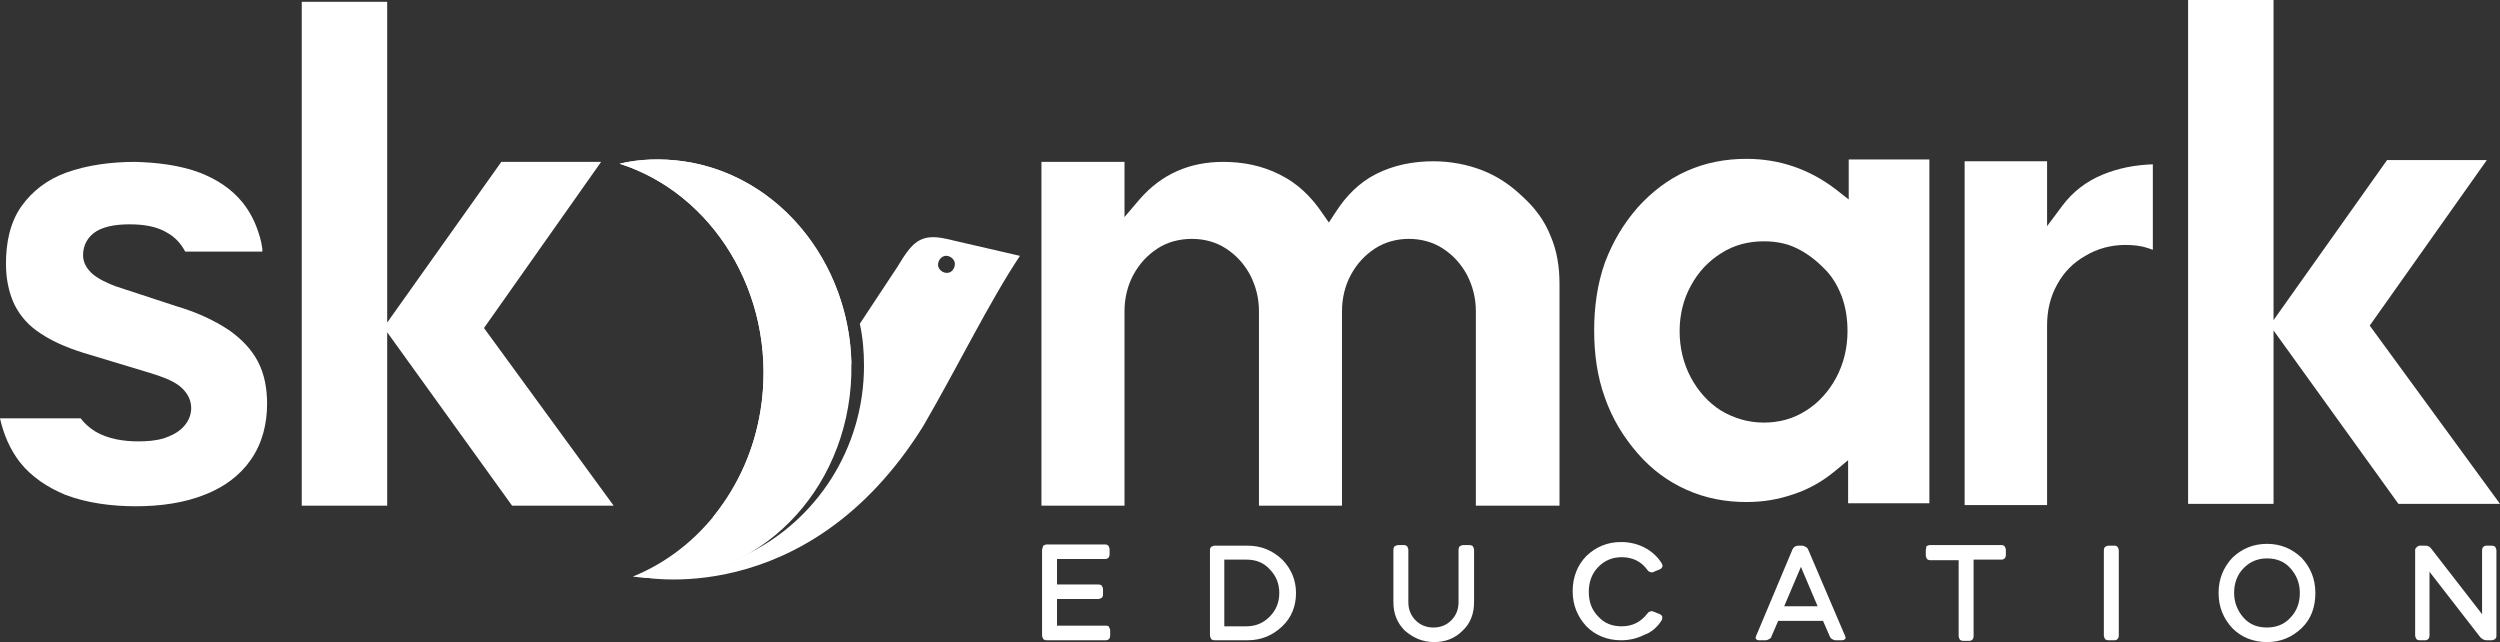
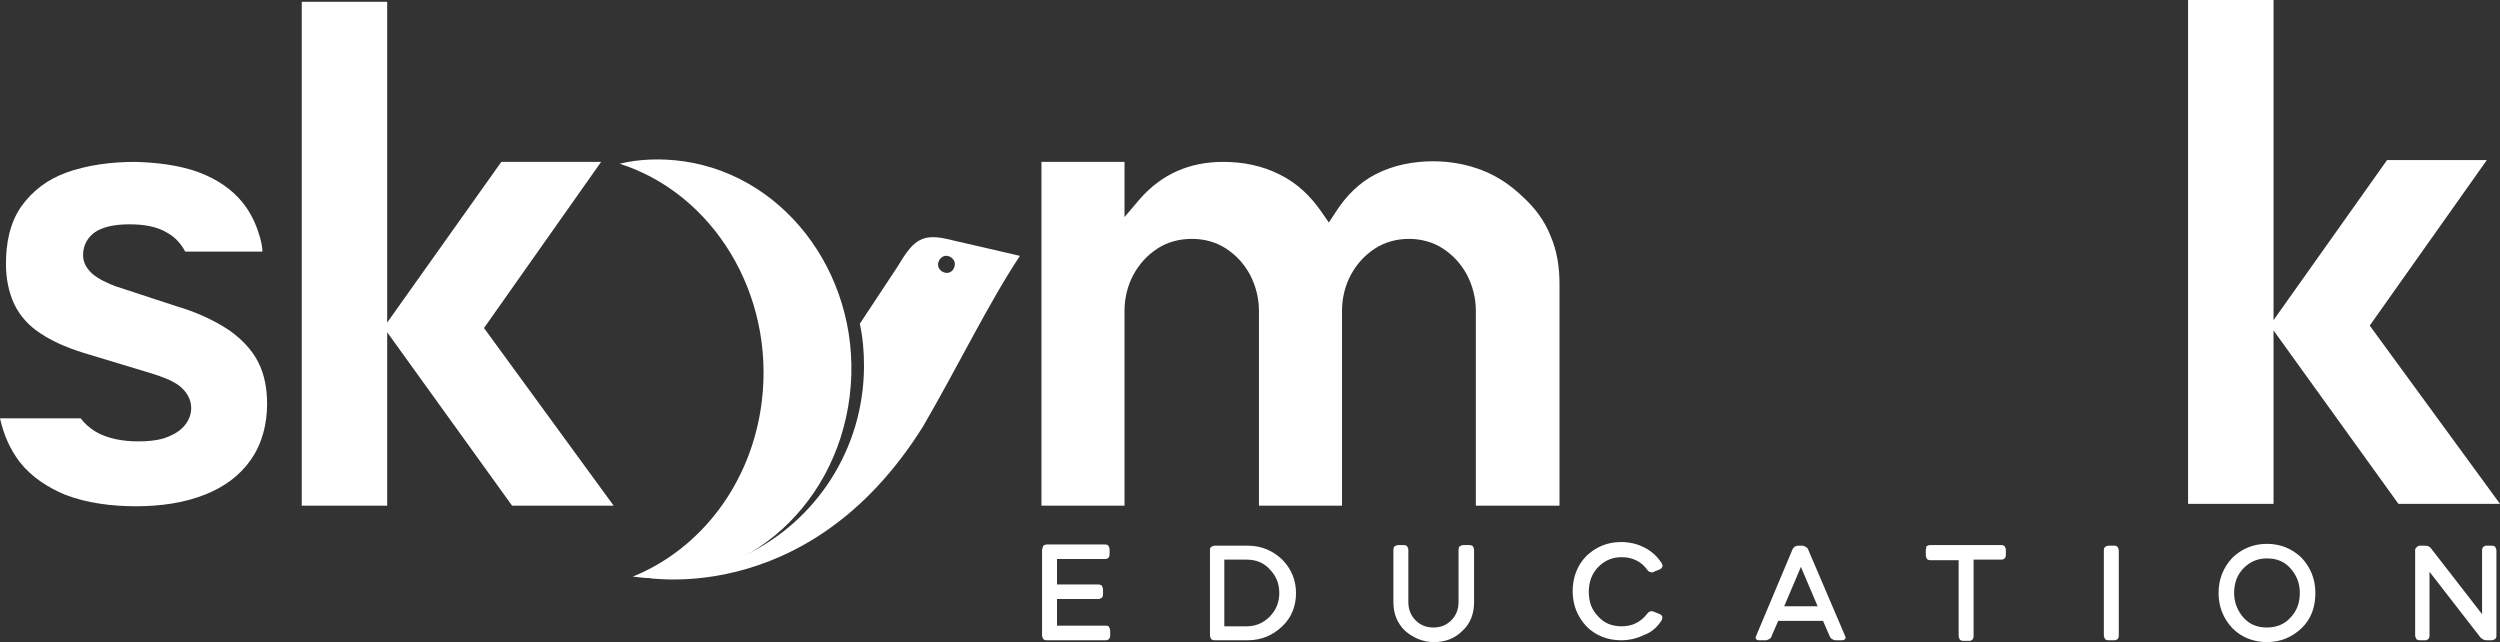
<svg xmlns="http://www.w3.org/2000/svg" width="183" height="47" viewBox="0 0 183 47" fill="none">
  <rect x="0" y="0" width="183" height="47" fill="#333333" stroke="none" />
  <path fill-rule="evenodd" clip-rule="evenodd" d="M160.168 36.881H166.423V24.188L175.564 36.881H182.999L173.464 23.833L182.037 11.717H174.733L166.423 23.433V0H160.168V36.881Z" fill="white" />
  <path fill-rule="evenodd" clip-rule="evenodd" d="M19.201 18.418C19.245 18.152 19.026 17.308 18.982 17.22C18.72 16.332 18.326 15.533 17.758 14.823C16.927 13.802 15.877 13.137 14.652 12.649C13.121 12.072 11.459 11.894 9.885 11.85C8.179 11.85 6.386 12.072 4.811 12.649C3.499 13.137 2.406 13.935 1.575 15.089C0.7 16.332 0.437 17.841 0.437 19.306C0.437 20.326 0.612 21.347 1.05 22.279C1.487 23.167 2.143 23.877 2.974 24.41C4.024 25.12 5.336 25.608 6.561 25.963L11.11 27.339C11.809 27.561 12.597 27.827 13.165 28.271C13.646 28.67 13.996 29.203 13.996 29.869C13.996 30.401 13.777 30.889 13.384 31.289C12.99 31.688 12.509 31.91 11.984 32.088C11.372 32.265 10.76 32.309 10.104 32.309C9.054 32.309 7.917 32.132 6.998 31.599C6.561 31.333 6.167 30.978 5.905 30.623H0.087H0C0.262 31.777 0.7 32.842 1.443 33.818C2.318 34.928 3.499 35.682 4.767 36.215C6.386 36.836 8.223 37.058 9.929 37.058C11.678 37.058 13.471 36.836 15.09 36.171C16.402 35.638 17.539 34.839 18.37 33.641C19.201 32.443 19.551 31.022 19.551 29.558C19.551 28.493 19.376 27.427 18.895 26.495C18.414 25.564 17.67 24.809 16.795 24.188C15.614 23.389 14.259 22.812 12.903 22.412L8.441 20.948C7.873 20.726 7.261 20.46 6.779 20.06C6.386 19.705 6.08 19.261 6.08 18.684C6.08 17.93 6.429 17.308 7.086 16.909C7.785 16.51 8.704 16.421 9.491 16.421C10.453 16.421 11.459 16.554 12.247 17.042C12.815 17.353 13.253 17.841 13.559 18.418C15.483 18.418 17.32 18.418 19.201 18.418Z" fill="white" />
  <path fill-rule="evenodd" clip-rule="evenodd" d="M22.088 37.014H28.342V24.321L37.484 37.014H44.919L35.428 24.011L44.001 11.85H36.696L28.342 23.611V0.133H22.088V37.014Z" fill="white" />
  <path fill-rule="evenodd" clip-rule="evenodd" d="M108.076 37.014H114.155V20.771C114.155 19.572 113.98 18.374 113.499 17.265C113.062 16.155 112.362 15.223 111.487 14.424C110.612 13.581 109.65 12.915 108.513 12.471C107.376 12.028 106.151 11.806 104.927 11.806C103.483 11.806 102.04 12.072 100.728 12.738C99.503 13.359 98.541 14.335 97.797 15.489L97.272 16.288L96.748 15.534C95.96 14.38 94.954 13.403 93.686 12.782C92.374 12.116 90.974 11.85 89.531 11.85C87.081 11.85 85.026 12.738 83.407 14.602L82.314 15.889V11.85H76.234V37.014H82.314V22.768C82.314 21.836 82.533 20.904 82.97 20.105C83.407 19.306 83.976 18.685 84.72 18.197C85.463 17.708 86.338 17.486 87.256 17.486C88.131 17.486 89.006 17.708 89.749 18.197C90.493 18.685 91.062 19.306 91.499 20.105C91.936 20.948 92.155 21.836 92.155 22.768V37.014H98.235V22.768C98.235 21.836 98.453 20.904 98.891 20.105C99.328 19.306 99.897 18.685 100.64 18.197C101.384 17.708 102.259 17.486 103.133 17.486C104.008 17.486 104.883 17.708 105.626 18.197C106.37 18.685 106.938 19.306 107.376 20.105C107.813 20.948 108.032 21.836 108.032 22.768V37.014H108.076Z" fill="white" />
-   <path fill-rule="evenodd" clip-rule="evenodd" d="M134.801 21.658C135.107 22.457 135.238 23.345 135.238 24.232C135.238 25.431 134.976 26.584 134.407 27.65C133.882 28.626 133.139 29.469 132.22 30.046C131.258 30.668 130.208 30.934 129.115 30.934C127.978 30.934 126.928 30.623 125.966 30.046C125.047 29.469 124.304 28.626 123.779 27.65C123.21 26.584 122.948 25.431 122.948 24.232C122.948 23.078 123.21 21.924 123.779 20.904C124.304 19.927 125.047 19.128 125.966 18.551C126.928 17.93 127.978 17.664 129.115 17.664C129.946 17.664 130.733 17.797 131.477 18.152C132.22 18.507 132.876 18.995 133.489 19.617C134.057 20.149 134.495 20.859 134.801 21.658ZM135.326 36.837H141.23V11.672H135.326V14.601L134.364 13.847C132.439 12.382 130.252 11.628 127.847 11.628C126.316 11.628 124.872 11.894 123.473 12.516C122.073 13.137 120.892 14.069 119.886 15.178C118.837 16.377 118.049 17.708 117.481 19.217C116.912 20.815 116.693 22.501 116.693 24.188C116.693 25.874 116.912 27.561 117.481 29.114C118.006 30.623 118.837 31.999 119.886 33.197C120.892 34.351 122.073 35.239 123.473 35.86C124.872 36.482 126.316 36.748 127.847 36.748C129.027 36.748 130.165 36.57 131.302 36.171C132.395 35.816 133.401 35.239 134.32 34.484L135.282 33.685V36.837H135.326Z" fill="white" />
-   <path fill-rule="evenodd" clip-rule="evenodd" d="M149.846 11.806H143.811V36.97H149.846V23.833C149.846 22.768 150.065 21.747 150.59 20.815C151.071 19.927 151.771 19.217 152.646 18.729C153.52 18.197 154.526 17.93 155.576 17.93C156.101 17.93 156.67 17.975 157.194 18.152C157.326 18.197 157.457 18.241 157.588 18.285V12.028C156.32 12.072 155.095 12.294 153.914 12.782C152.733 13.27 151.727 14.025 150.94 15.09L149.846 16.555V11.806Z" fill="white" />
  <path d="M176.789 40.254V46.511C176.789 46.6 176.833 46.689 176.877 46.778C176.921 46.822 177.008 46.867 177.139 46.867H177.533C177.62 46.867 177.708 46.822 177.752 46.778C177.795 46.733 177.839 46.645 177.839 46.511V41.852L181.557 46.645C181.688 46.778 181.819 46.867 182.038 46.867H182.388C182.475 46.867 182.563 46.822 182.65 46.778C182.694 46.733 182.738 46.645 182.738 46.556V40.298C182.738 40.209 182.694 40.121 182.65 40.032C182.606 39.987 182.519 39.943 182.388 39.943H181.994C181.907 39.943 181.819 39.987 181.775 40.032C181.732 40.076 181.688 40.165 181.688 40.298V44.958L177.97 40.165C177.839 39.987 177.708 39.943 177.489 39.943H177.139C177.052 39.943 176.964 39.987 176.921 40.032C176.833 40.121 176.789 40.165 176.789 40.254ZM163.537 43.405C163.537 42.695 163.755 42.073 164.237 41.585C164.718 41.097 165.286 40.875 165.942 40.875C166.642 40.875 167.211 41.097 167.648 41.585C168.085 42.073 168.348 42.65 168.348 43.405C168.348 44.115 168.129 44.736 167.648 45.224C167.211 45.713 166.598 45.934 165.942 45.934C165.242 45.934 164.674 45.713 164.237 45.224C163.799 44.736 163.537 44.115 163.537 43.405ZM162.4 43.405C162.4 44.426 162.749 45.269 163.405 45.979C164.062 46.645 164.936 47 165.942 47C166.948 47 167.779 46.645 168.479 45.979C169.179 45.313 169.485 44.426 169.485 43.405C169.485 42.384 169.135 41.541 168.479 40.831C167.779 40.165 166.948 39.81 165.942 39.81C164.936 39.81 164.105 40.165 163.405 40.831C162.749 41.541 162.4 42.384 162.4 43.405ZM154.002 46.511C154.002 46.6 154.046 46.689 154.089 46.778C154.133 46.822 154.221 46.867 154.352 46.867H154.789C154.877 46.867 154.964 46.822 155.008 46.778C155.052 46.733 155.095 46.645 155.095 46.511V40.298C155.095 40.209 155.052 40.121 155.008 40.032C154.964 39.987 154.877 39.943 154.789 39.943H154.352C154.264 39.943 154.177 39.987 154.089 40.032C154.046 40.076 154.002 40.165 154.002 40.298V46.511ZM140.968 40.298V40.653C140.968 40.742 141.012 40.831 141.055 40.919C141.099 40.964 141.187 41.008 141.318 41.008H143.373V46.556C143.373 46.645 143.417 46.733 143.461 46.822C143.505 46.867 143.592 46.911 143.723 46.911H144.161C144.248 46.911 144.336 46.867 144.379 46.822C144.423 46.778 144.467 46.689 144.467 46.556V40.964H146.523C146.61 40.964 146.698 40.919 146.741 40.875C146.785 40.831 146.829 40.742 146.829 40.609V40.254C146.829 40.165 146.785 40.076 146.741 39.987C146.698 39.943 146.61 39.899 146.523 39.899H141.274C141.187 39.899 141.099 39.943 141.012 39.987C141.012 40.121 140.968 40.165 140.968 40.298ZM131.827 41.496L133.051 44.381H130.602L131.827 41.496ZM128.546 46.556C128.503 46.645 128.503 46.733 128.546 46.778C128.59 46.822 128.634 46.867 128.765 46.867H129.246C129.334 46.867 129.421 46.822 129.509 46.778C129.596 46.733 129.683 46.645 129.683 46.556L130.165 45.446H133.445L133.926 46.556C133.97 46.645 134.014 46.733 134.101 46.778C134.188 46.822 134.276 46.867 134.363 46.867H134.845C134.932 46.867 135.019 46.822 135.063 46.778C135.107 46.733 135.107 46.645 135.063 46.556L132.351 40.209C132.308 40.121 132.264 40.076 132.177 40.032C132.089 39.987 132.002 39.943 131.914 39.943H131.652C131.433 39.943 131.302 40.032 131.214 40.209L128.546 46.556ZM121.636 45.402C121.679 45.313 121.679 45.224 121.679 45.136C121.636 45.047 121.592 45.002 121.504 44.958L121.067 44.781C121.023 44.781 120.98 44.736 120.936 44.736C120.805 44.736 120.673 44.781 120.586 44.914C120.105 45.535 119.492 45.846 118.705 45.846C118.005 45.846 117.437 45.624 116.999 45.136C116.518 44.648 116.3 44.071 116.3 43.316C116.3 42.606 116.518 41.985 116.999 41.496C117.481 41.008 118.049 40.786 118.705 40.786C119.492 40.786 120.149 41.097 120.586 41.718C120.673 41.852 120.805 41.896 120.936 41.896C120.98 41.896 121.023 41.896 121.067 41.852L121.504 41.674C121.592 41.63 121.636 41.585 121.679 41.496C121.723 41.408 121.679 41.319 121.636 41.23C121.329 40.742 120.892 40.343 120.367 40.076C119.842 39.81 119.274 39.677 118.661 39.677C117.655 39.677 116.824 40.032 116.125 40.697C115.469 41.363 115.119 42.251 115.119 43.272C115.119 44.292 115.469 45.136 116.125 45.846C116.781 46.511 117.655 46.867 118.661 46.867C119.274 46.867 119.842 46.733 120.367 46.467C120.892 46.29 121.329 45.89 121.636 45.402ZM104.971 47C105.802 47 106.502 46.733 107.071 46.157C107.639 45.624 107.902 44.914 107.902 44.071V40.254C107.902 40.165 107.858 40.076 107.814 39.987C107.771 39.943 107.683 39.899 107.552 39.899H107.115C107.027 39.899 106.94 39.943 106.852 39.987C106.808 40.032 106.765 40.121 106.765 40.254V44.071C106.765 44.603 106.59 45.047 106.24 45.402C105.89 45.757 105.453 45.934 104.928 45.934C104.403 45.934 103.965 45.757 103.616 45.402C103.266 45.047 103.091 44.603 103.091 44.071V40.254C103.091 40.165 103.047 40.076 103.003 39.987C102.96 39.943 102.872 39.899 102.785 39.899H102.347C102.26 39.899 102.172 39.943 102.085 39.987C102.041 40.032 101.997 40.121 101.997 40.254V44.071C101.997 44.914 102.26 45.58 102.828 46.157C103.441 46.689 104.14 47 104.971 47ZM89.619 45.846V40.964H91.238C91.938 40.964 92.506 41.186 92.944 41.674C93.425 42.162 93.643 42.739 93.643 43.405C93.643 44.071 93.425 44.648 92.944 45.136C92.462 45.624 91.894 45.846 91.238 45.846H89.619ZM88.57 40.298V46.511C88.57 46.6 88.613 46.689 88.657 46.778C88.701 46.822 88.788 46.867 88.92 46.867H91.325C92.331 46.867 93.162 46.511 93.862 45.846C94.562 45.18 94.868 44.337 94.868 43.405C94.868 42.473 94.518 41.63 93.862 40.964C93.162 40.298 92.331 39.943 91.325 39.943H88.92C88.832 39.943 88.745 39.987 88.657 40.032C88.57 40.121 88.57 40.165 88.57 40.298ZM76.279 40.298V46.511C76.279 46.6 76.323 46.689 76.367 46.778C76.41 46.822 76.498 46.867 76.629 46.867H80.959C81.047 46.867 81.134 46.822 81.178 46.778C81.222 46.733 81.265 46.645 81.265 46.511V46.157C81.265 46.068 81.222 45.979 81.178 45.89C81.134 45.801 81.047 45.801 80.959 45.801H77.373V43.849H80.391C80.478 43.849 80.566 43.804 80.653 43.76C80.697 43.715 80.741 43.627 80.741 43.494V43.139C80.741 43.05 80.697 42.961 80.653 42.872C80.609 42.828 80.522 42.783 80.391 42.783H77.373V40.919H80.915C81.003 40.919 81.091 40.875 81.134 40.831C81.178 40.786 81.222 40.697 81.222 40.564V40.209C81.222 40.121 81.178 40.032 81.134 39.943C81.091 39.899 81.003 39.854 80.915 39.854H76.629C76.542 39.854 76.454 39.899 76.367 39.943C76.323 40.121 76.279 40.165 76.279 40.298Z" fill="white" />
  <path d="M69.324 18.729C69.674 18.773 69.937 19.084 69.893 19.395C69.849 19.75 69.587 20.016 69.237 19.971C68.887 19.927 68.624 19.616 68.668 19.306C68.712 18.951 69.018 18.684 69.324 18.729ZM67.575 31.2C70.155 26.762 72.386 22.146 74.66 18.729L69.281 17.486C67.312 17.042 66.744 17.797 65.694 19.528L62.938 23.7C63.157 24.676 63.245 25.741 63.245 26.762C63.245 32.886 59.702 38.168 54.585 40.609C52.223 41.896 49.511 42.517 46.668 42.162C46.668 42.251 59.046 44.869 67.575 31.2Z" fill="white" />
  <path fill-rule="evenodd" clip-rule="evenodd" d="M50.035 11.806C57.777 12.915 63.244 20.637 62.195 29.026C61.145 37.414 54.059 43.272 46.318 42.207C51.26 40.21 55.022 35.416 55.765 29.381C56.727 21.481 52.179 14.158 45.355 11.983C46.843 11.628 48.417 11.584 50.035 11.806Z" fill="white" />
-   <path fill-rule="evenodd" clip-rule="evenodd" d="M50.035 11.806C57.033 12.826 62.151 19.217 62.326 26.585C60.795 31.733 57.033 35.86 52.179 37.858C54.059 35.55 55.371 32.665 55.765 29.381C56.727 21.481 52.179 14.158 45.355 11.983C46.843 11.628 48.417 11.584 50.035 11.806Z" fill="white" />
</svg>